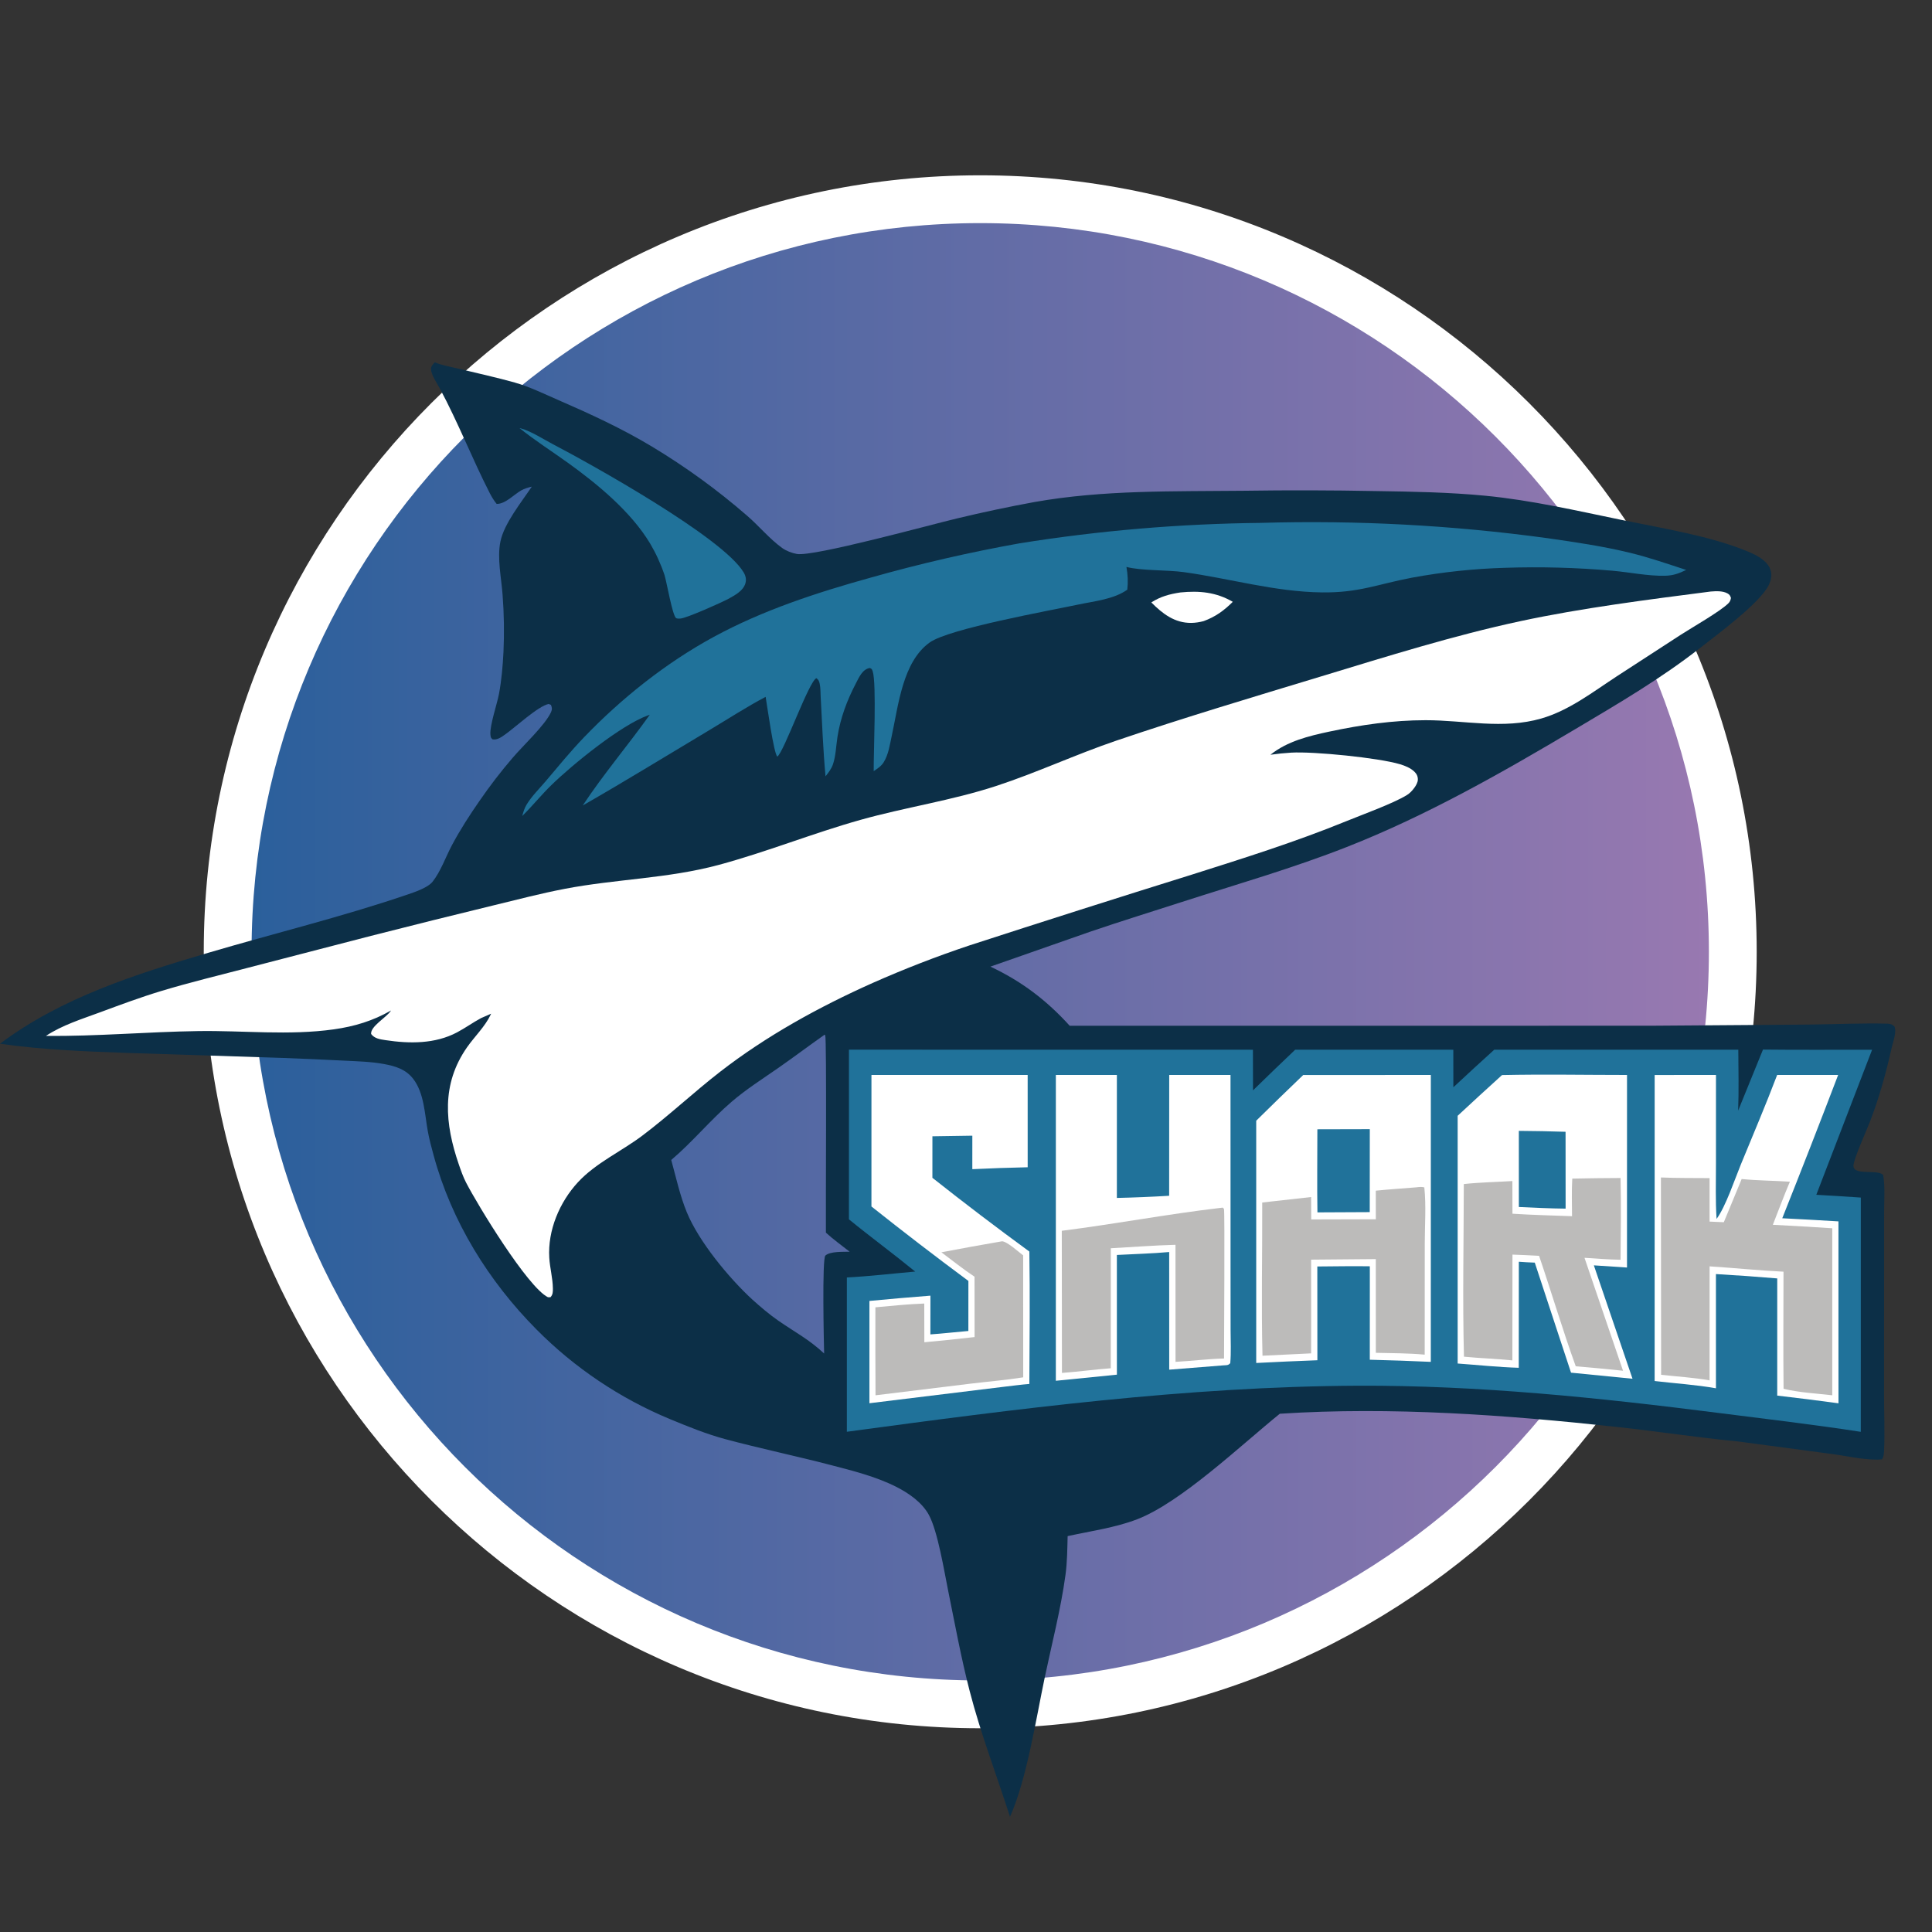
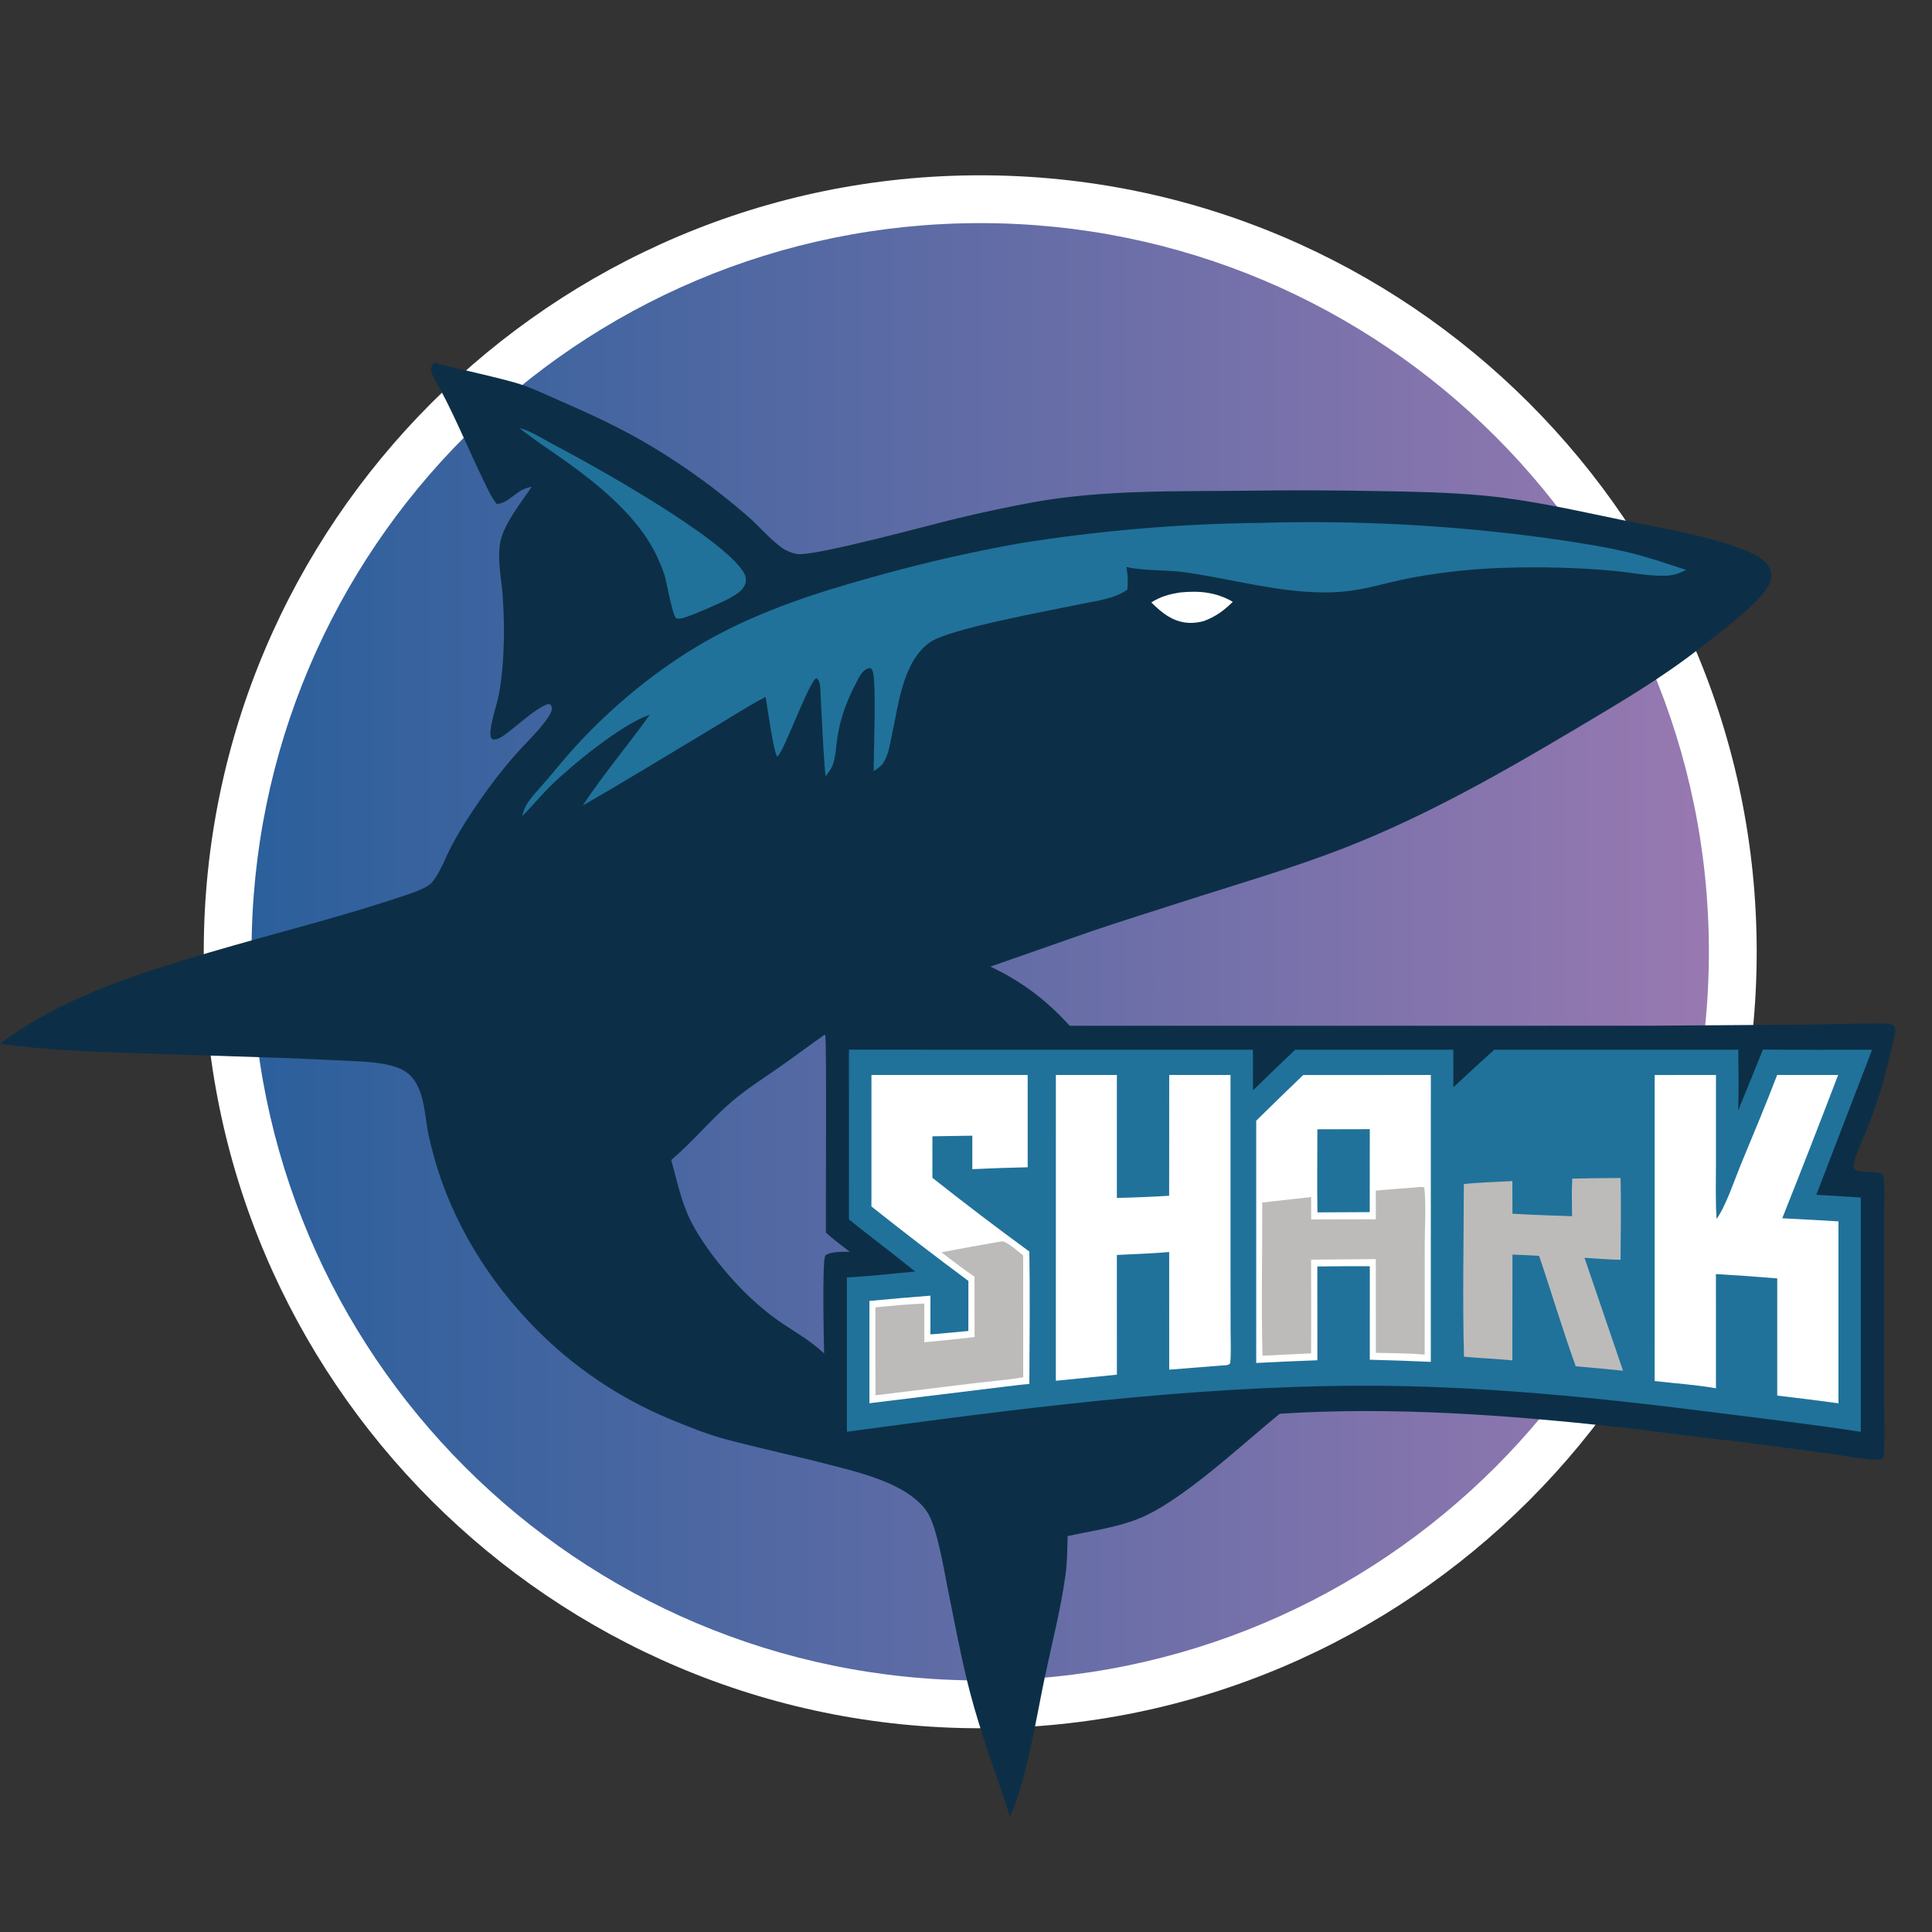
<svg xmlns="http://www.w3.org/2000/svg" version="1.1" id="Layer_1" x="0px" y="0px" viewBox="0 0 121.229 121.229" style="enable-background:new 0 0 121.229 121.229;" xml:space="preserve">
  <rect x="0" y="0" width="121.229" height="121.229" fill="#333333" stroke="none" />
  <style type="text/css">
	.st0{fill:url(#SVGID_1_);}
	.st1{fill:#FFFFFF;}
	.st2{fill:#0C2F47;}
	.st3{fill:#20729A;}
	.st4{fill:#BCBBBA;}
</style>
  <g>
    <linearGradient id="SVGID_1_" gradientUnits="userSpaceOnUse" x1="14.285" y1="59.722" x2="108.729" y2="59.722">
      <stop offset="0" style="stop-color:#295F9B" />
      <stop offset="1" style="stop-color:#9A79B1" />
    </linearGradient>
    <circle class="st0" cx="61.507" cy="59.722" r="47.222" />
    <path class="st1" d="M61.507,14c25.252,0,45.722,20.471,45.722,45.722   c0,25.252-20.471,45.722-45.722,45.722c-25.252,0-45.722-20.471-45.722-45.722   C15.785,34.471,36.255,14,61.507,14 M61.507,11   c-26.866,0-48.722,21.857-48.722,48.722s21.857,48.722,48.722,48.722   s48.722-21.857,48.722-48.722S88.373,11,61.507,11L61.507,11z" />
  </g>
  <path class="st2" d="M27.279,22.733c0.487,0.209,1.08,0.298,1.597,0.425  c1.144,0.279,2.304,0.53,3.437,0.85c0.911,0.258,1.787,0.688,2.654,1.065  c2.048,0.891,4.035,1.801,5.952,2.955c1.052,0.633,2.074,1.31,3.067,2.031  c0.993,0.721,1.953,1.484,2.879,2.289c0.752,0.644,1.412,1.459,2.211,2.035  c0.252,0.182,0.618,0.323,0.924,0.377c1.046,0.186,8.45-1.851,10.046-2.228  c1.604-0.386,3.218-0.728,4.841-1.026c4.357-0.776,8.769-0.664,13.178-0.712  c2.758-0.041,5.516-0.034,8.275,0.019c2.274,0.034,4.583,0.075,6.847,0.292  c2.908,0.279,5.758,0.943,8.615,1.53c2.524,0.519,5.536,0.995,7.905,1.985  c0.526,0.22,1.172,0.549,1.381,1.117c0.117,0.32,0.047,0.666-0.097,0.965  c-0.54,1.123-3.21,3.091-4.287,3.936c-2.473,1.938-5.134,3.495-7.829,5.097  c-4.623,2.748-9.359,5.445-14.373,7.415c-3.379,1.328-6.881,2.332-10.334,3.445  c-1.897,0.612-3.809,1.204-5.695,1.845l-6.328,2.214  c1.954,0.916,3.533,2.118,4.977,3.712l36.432-0.003l9.988-0.073  c1.62-0.018,3.262-0.096,4.881-0.056c0.189,0.005,0.29,0.038,0.44,0.16  c0.176,0.322-0.086,1.003-0.164,1.35c-0.358,1.602-0.783,3.136-1.374,4.669  c-0.188,0.487-1.031,2.352-1.025,2.737c0.01,0.645,1.477,0.195,1.862,0.573  c0.132,0.744,0.062,1.585,0.062,2.343l-0.001,4.18l-0.003,7.258  c-0.001,1.172,0.056,2.369,0,3.538c-0.009,0.189-0.025,0.362-0.122,0.529  c-0.907,0.094-2.195-0.209-3.11-0.33l-5.977-0.798  c-2.504-0.24-5.005-0.628-7.508-0.9c-6.991-0.759-14.169-1.287-21.197-0.833  c-2.402,1.939-6.206,5.568-8.952,6.622c-1.378,0.529-2.922,0.743-4.362,1.057  c-0.021,0.815-0.025,1.634-0.136,2.443c-0.294,2.152-0.859,4.326-1.306,6.453  c-0.538,2.56-1.131,6.396-2.175,8.714c-0.843-2.628-1.836-5.204-2.528-7.88  c-0.537-2.077-0.923-4.193-1.35-6.294c-0.252-1.242-0.65-3.724-1.209-4.761  c-0.427-0.792-1.276-1.378-2.062-1.774c-1.273-0.642-2.74-1.008-4.116-1.366  c-2.19-0.57-4.406-1.032-6.592-1.618c-1.178-0.316-2.361-0.795-3.487-1.263  c-0.39-0.162-0.775-0.333-1.157-0.514c-0.381-0.181-0.758-0.371-1.13-0.571  c-0.372-0.199-0.739-0.408-1.1-0.626c-0.362-0.218-0.718-0.444-1.068-0.679  c-0.35-0.235-0.695-0.479-1.033-0.731c-0.338-0.252-0.67-0.513-0.996-0.781  c-0.325-0.269-0.644-0.545-0.956-0.83c-0.312-0.284-0.616-0.576-0.914-0.876  c-3.025-3.045-5.348-6.8-6.472-10.953c-0.133-0.49-0.267-0.984-0.359-1.484  c-0.197-1.077-0.226-2.406-0.92-3.303c-0.462-0.597-1.102-0.791-1.812-0.925  c-0.842-0.158-1.72-0.175-2.575-0.219c-1.267-0.065-2.535-0.12-3.803-0.167  l-9.771-0.315C5.3,65.973,2.642,65.87,0,65.493  c3.84-2.889,8.509-4.362,13.06-5.705c4.153-1.226,8.387-2.252,12.487-3.649  c0.454-0.155,1.297-0.431,1.601-0.819c0.509-0.648,0.819-1.549,1.207-2.28  c0.516-0.972,1.12-1.905,1.749-2.808c0.64-0.931,1.329-1.826,2.065-2.683  c0.627-0.741,2.044-2.052,2.408-2.867c0.079-0.178,0.063-0.278-0.007-0.454  l-0.146-0.054c-0.651,0.127-2.094,1.465-2.72,1.907  c-0.238,0.168-0.493,0.364-0.798,0.312c-0.064-0.068-0.103-0.087-0.119-0.184  c-0.007-0.041-0.011-0.082-0.015-0.123c-0.044-0.567,0.421-1.918,0.54-2.552  c0.161-0.864,0.236-1.761,0.281-2.638c0.054-1.189,0.035-2.377-0.056-3.564  c-0.076-1.07-0.353-2.299-0.136-3.356c0.231-1.126,1.321-2.47,1.969-3.441  c-0.224,0.058-0.465,0.122-0.667,0.238c-0.454,0.259-0.997,0.859-1.539,0.846  c-0.169-0.208-0.308-0.433-0.43-0.672c-1.102-2.154-1.987-4.435-3.133-6.568  c-0.165-0.308-0.548-0.857-0.556-1.211C27.04,22.981,27.161,22.863,27.279,22.733z   M51.736,64.929c-0.972,0.684-1.921,1.399-2.896,2.079  c-0.986,0.687-2.012,1.336-2.925,2.119c-1.336,1.144-2.456,2.525-3.796,3.659  c0.299,1.086,0.547,2.236,0.975,3.278c0.756,1.842,2.644,4.127,4.113,5.48  c0.528,0.473,1.062,0.932,1.647,1.336c1.032,0.714,1.914,1.167,2.858,2.048  c-0.017-0.698-0.134-5.945,0.078-6.143c0.293-0.274,1.13-0.23,1.523-0.243  c-0.493-0.391-1.028-0.77-1.489-1.196c-0.018-1.307,0.058-12.177-0.044-12.391  L51.736,64.929z" />
  <path class="st1" d="M74.065,37.175c1.19-0.119,2.246-0.02,3.29,0.588  c-0.556,0.554-1.089,0.939-1.829,1.211c-0.244,0.065-0.511,0.108-0.763,0.112  c-1.058,0.015-1.817-0.579-2.52-1.285C72.828,37.426,73.387,37.279,74.065,37.175z" />
  <path class="st3" d="M32.601,26.865c0.033,0.007,0.067,0.012,0.099,0.021  c0.652,0.186,1.388,0.67,1.991,0.985c2.4,1.255,10.666,5.848,11.972,8.047  c0.128,0.215,0.18,0.437,0.11,0.683c-0.137,0.481-0.672,0.755-1.078,0.981  c-0.478,0.251-2.567,1.185-2.993,1.231c-0.068,0.007-0.223,0.012-0.279-0.029  c-0.235-0.172-0.593-2.294-0.729-2.709c-0.116-0.347-0.251-0.687-0.403-1.02  c-0.152-0.333-0.322-0.656-0.509-0.971c-1.2-1.983-3.293-3.714-5.165-5.057  C34.616,28.309,33.56,27.634,32.601,26.865z" />
  <path class="st3" d="M79.103,32.81c1.503-0.044,3.007-0.057,4.511-0.039  c1.504,0.018,3.007,0.067,4.509,0.147c1.502,0.08,3.002,0.191,4.499,0.333  c1.497,0.142,2.991,0.315,4.481,0.519c1.73,0.248,3.491,0.505,5.19,0.92  c1.186,0.29,2.352,0.693,3.512,1.073c-0.456,0.219-0.809,0.351-1.32,0.364  c-1.075,0.027-2.269-0.228-3.348-0.319c-2.226-0.194-4.456-0.254-6.689-0.18  c-0.981,0.028-1.959,0.094-2.935,0.197c-0.976,0.103-1.946,0.244-2.911,0.422  c-2.174,0.412-3.322,0.953-5.656,0.925c-2.939-0.035-5.775-0.873-8.669-1.273  c-1.039-0.144-2.685-0.081-3.595-0.326c0.086,0.49,0.11,0.934,0.054,1.428  c-0.848,0.604-2.056,0.717-3.061,0.93c-1.827,0.388-8.114,1.513-9.333,2.379  c-1.706,1.212-1.97,3.958-2.384,5.852c-0.122,0.559-0.205,1.192-0.517,1.682  c-0.152,0.239-0.388,0.387-0.618,0.543c-0.011-1.125,0.187-5.525-0.063-6.261  c-0.046-0.136-0.043-0.147-0.177-0.212c-0.464,0.074-0.677,0.582-0.873,0.957  c-0.557,1.064-0.977,2.178-1.161,3.37c-0.085,0.549-0.104,1.2-0.284,1.724  c-0.098,0.284-0.283,0.514-0.464,0.749c-0.156-1.664-0.213-3.346-0.306-5.015  c-0.013-0.251-0.006-0.535-0.058-0.781c-0.036-0.172-0.07-0.266-0.211-0.364  c-0.475,0.203-2.041,4.656-2.452,4.922c-0.23-0.225-0.641-3.224-0.731-3.75  c-1.197,0.629-2.352,1.383-3.514,2.077c-2.65,1.583-5.284,3.205-7.963,4.739  c1.297-1.965,2.841-3.774,4.207-5.694l-0.045,0.016  c-0.025,0.009-0.05,0.019-0.074,0.028c-1.683,0.601-4.723,3.072-6.06,4.375  c-0.637,0.62-1.192,1.314-1.825,1.936c0.068-0.247,0.138-0.489,0.271-0.71  c0.321-0.532,0.795-0.994,1.196-1.468c0.791-0.935,1.567-1.884,2.416-2.767  c2.36-2.455,5.138-4.665,8.133-6.294c3.085-1.678,6.469-2.78,9.841-3.717  c3.082-0.873,6.199-1.591,9.352-2.155c2.501-0.4,5.014-0.707,7.537-0.921  C74.042,32.958,76.57,32.837,79.103,32.81z" />
-   <path class="st1" d="M107.35,37.116c0.33-0.024,0.733-0.048,1.036,0.113  c0.141,0.076,0.181,0.146,0.228,0.292c-0.029,0.149-0.061,0.237-0.173,0.346  c-0.528,0.514-2.27,1.508-2.98,1.966l-4.017,2.608  c-1.504,0.982-2.977,2.134-4.723,2.641c-2.408,0.699-4.826,0.107-7.269,0.109  c-2.043,0.001-4.037,0.29-6.032,0.714c-1.306,0.278-2.645,0.606-3.703,1.454  c0.435-0.062,0.871-0.107,1.31-0.133c1.405-0.082,5.456,0.321,6.816,0.727  c0.319,0.095,0.663,0.233,0.907,0.467c0.146,0.14,0.222,0.301,0.217,0.506  c-0.004,0.172-0.121,0.369-0.218,0.504c-0.132,0.184-0.292,0.351-0.486,0.469  c-0.875,0.53-2.755,1.207-3.782,1.627c-3.171,1.296-6.429,2.319-9.692,3.354  c-4.66,1.453-9.311,2.933-13.953,4.441c-2.063,0.69-4.088,1.475-6.077,2.357  c-3.363,1.502-6.663,3.316-9.579,5.578c-1.662,1.29-3.197,2.739-4.878,4.005  c-1.315,0.99-2.918,1.71-4.037,2.922c-1.156,1.252-1.903,3.017-1.799,4.739  c0.039,0.643,0.218,1.278,0.226,1.922c0.003,0.211,0.001,0.393-0.151,0.553  l-0.157,0.002c-1.284-0.635-4.415-5.791-5.137-7.191  c-0.187-0.364-0.323-0.753-0.456-1.139c-0.881-2.559-1.107-5.034,0.513-7.351  c0.474-0.678,1.13-1.3,1.483-2.046c0.01-0.021,0.019-0.042,0.029-0.064  l-0.631,0.276c-0.516,0.277-0.991,0.623-1.51,0.897  c-1.382,0.73-2.977,0.713-4.485,0.486c-0.336-0.051-0.69-0.097-0.903-0.387  c-0.048-0.472,0.926-1.019,1.213-1.421c0.012-0.017,0.024-0.035,0.036-0.053  c-1.135,0.652-2.296,1.002-3.59,1.184c-2.828,0.396-5.67,0.065-8.508,0.108  c-3.189,0.047-6.362,0.333-9.557,0.304c1.027-0.68,2.249-1.057,3.398-1.482  c1.268-0.47,2.536-0.942,3.831-1.334c1.794-0.543,3.631-0.983,5.444-1.459  l7.727-2.003c2.569-0.656,5.142-1.296,7.718-1.922  c1.473-0.357,2.948-0.744,4.436-1.029c3.21-0.617,6.474-0.644,9.651-1.499  c3.013-0.811,5.912-1.988,8.916-2.831c2.81-0.789,5.711-1.211,8.489-2.119  c2.561-0.837,5.007-1.985,7.557-2.851c4.252-1.444,8.582-2.735,12.879-4.039  c4.105-1.246,8.272-2.556,12.469-3.456  C99.21,38.156,103.466,37.617,107.35,37.116z" />
  <path class="st3" d="M110.624,65.859c2.281,0.028,4.565,0.006,6.846,0.011l-3.501,9.101  c0.931,0.051,1.862,0.109,2.793,0.174l0,9.837l-0.002,4.862  c-2.966-0.459-5.962-0.808-8.94-1.187c-7.508-0.956-15.064-1.74-22.641-1.706  c-10.714,0.049-21.438,1.454-32.04,2.889l-0-9.682  c1.427-0.074,2.864-0.245,4.288-0.37c-1.366-1.116-2.79-2.16-4.157-3.277  l0.001-10.646l25.348,0.004l0.006,2.547c0.876-0.857,1.758-1.707,2.647-2.55  l9.921,0.003l0.002,2.355c0.849-0.793,1.705-1.579,2.566-2.358l15.314,0.002  c0.006,1.271,0.038,2.549-0.01,3.82L110.624,65.859z" />
  <path class="st1" d="M54.682,67.453h9.802l0.001,5.79  c-1.159,0.025-2.317,0.064-3.474,0.12l0.001-2.101L58.507,71.3l-0.001,2.605  c1.998,1.582,4.026,3.124,6.084,4.627c0.044,2.767,0.013,5.541,0,8.308  c-0.549,0.044-1.099,0.121-1.646,0.183l-8.389,1.027l-0-6.419  c1.275-0.122,2.551-0.232,3.828-0.331l-0.003,2.431  c0.795-0.054,1.589-0.149,2.383-0.215l0.002-3.14  c-2.054-1.523-4.082-3.081-6.084-4.672L54.682,67.453z" />
  <path class="st4" d="M62.873,77.889c0.299-0.006,1.064,0.686,1.328,0.883l0.004,7.653  c-1.071,0.172-2.168,0.26-3.246,0.39l-6.022,0.737l-0.01-2.834l0.002-2.687  c1.019-0.094,2.044-0.199,3.067-0.237l0.004,2.43  c1.052-0.096,2.103-0.205,3.153-0.327l-0.004-3.786  c-0.712-0.471-1.392-1.023-2.079-1.532C60.335,78.337,61.603,78.107,62.873,77.889z" />
  <path class="st1" d="M66.253,67.452l3.829,0l-0.001,7.716  c1.094-0.024,2.188-0.07,3.281-0.136l0.004-7.579l3.846-0.001l0.002,12.149  l0.003,3.852c0,0.686,0.04,1.4-0.021,2.083  c-0.138,0.156-0.253,0.121-0.456,0.139l-3.374,0.269l-0.002-7.382  c-1.088,0.098-2.192,0.124-3.283,0.184l0.002,7.511l-3.831,0.384L66.253,67.452z" />
-   <path class="st4" d="M76.518,75.8l0.209-0.025c0.025,0.029,0.06,0.053,0.076,0.088  c0.057,0.127,0.003,8.444,0.003,9.38c-1.012,0.025-2.031,0.157-3.044,0.211  l-0.003-7.346c-1.35,0.036-2.708,0.144-4.057,0.217l-0.001,3.145l-0.003,4.385  c-1.022,0.077-2.04,0.218-3.063,0.293l-0.01-8.919  C69.929,76.812,73.207,76.19,76.518,75.8z" />
  <path class="st1" d="M103.827,67.454l3.847-0.002l-0.001,5.564  c0,1.152-0.037,2.321,0.039,3.47c0.583-0.807,1.121-2.438,1.515-3.398  c0.77-1.873,1.567-3.744,2.286-5.637h3.827  c-1.147,3.006-2.316,6.003-3.507,8.992c1.176,0.059,2.351,0.124,3.526,0.196  l0,6.371l0.002,5.044c-1.28-0.174-2.561-0.335-3.844-0.483l0.001-7.353  c-1.281-0.109-2.563-0.2-3.847-0.273l0.001,7.167  c-1.256-0.224-2.578-0.306-3.847-0.456L103.827,67.454z" />
-   <path class="st4" d="M104.219,73.884c1.016,0.042,2.037,0.032,3.054,0.04l-0,2.729  l0.893,0.039l1.12-2.711c1.001,0.102,2.021,0.1,3.027,0.168  c-0.379,0.89-0.715,1.804-1.071,2.704c1.243,0.064,2.486,0.137,3.728,0.218  l0.001,10.48c-0.999-0.117-2.081-0.168-3.056-0.408  c-0.027-2.448-0.004-4.899-0.004-7.347c-1.546-0.075-3.092-0.235-4.637-0.335  l-0.002,7.154c-0.993-0.176-2.036-0.237-3.04-0.349L104.219,73.884z" />
  <path class="st1" d="M81.773,67.456l8.009-0.004l-0.002,18.002  c-1.276-0.058-2.552-0.102-3.828-0.134l0.002-5.128l-0.001-0.735  c-1.097-0.018-2.197,0.006-3.294,0.012l0.004,5.884  c-1.28,0.048-2.559,0.105-3.838,0.171l-0-15.202  C79.8,69.359,80.783,68.404,81.773,67.456z" />
  <path class="st3" d="M82.662,70.861l3.29-0.008l-0.004,5.205l-3.282,0.016  C82.638,74.339,82.663,72.598,82.662,70.861z" />
  <path class="st4" d="M88.853,74.504c0.181-0.02,0.341-0.046,0.52,0.002  c0.121,1.139,0.029,2.366,0.028,3.516l-0.004,6.979  c-1.012-0.093-2.05-0.091-3.067-0.115l-0.001-5.881L82.27,79.041l0.003,3.846  l-0.003,2.034l-3.051,0.148c-0.082-3.198-0.004-6.413-0.017-9.614l3.068-0.343  l0.006,1.405l4.054-0.011l-0.002-1.793C87.167,74.628,88.012,74.573,88.853,74.504z  " />
-   <path class="st1" d="M94.249,67.458c2.609-0.057,5.232-0.006,7.843-0.006l-0.001,12.083  l-2.08-0.137l2.426,7.116l-3.858-0.382l-0.738-2.236l-1.537-4.669  c-0.334-0.007-0.667-0.033-1-0.055l-0.005,6.654  c-1.273-0.038-2.562-0.176-3.834-0.268l-0-15.545  C92.387,69.155,93.315,68.304,94.249,67.458z" />
  <path class="st3" d="M95.304,70.96c0.977,0.006,1.955,0.025,2.932,0.057l0.003,4.822  c-0.977-0.009-1.957-0.058-2.934-0.102L95.304,70.96z" />
  <path class="st4" d="M98.657,73.955c1.01-0.022,2.02-0.034,3.03-0.038  c0.042,1.708,0.015,3.423-0.001,5.131c-0.752-0.012-1.511-0.078-2.262-0.123  l2.418,7.086c-0.988-0.104-1.977-0.197-2.967-0.28  c-0.827-2.285-1.517-4.629-2.301-6.931l-0.889-0.045l-0.781-0.031l-0.006,6.638  c-1.009-0.105-2.027-0.133-3.037-0.233c-0.094-3.602-0.013-7.227-0.01-10.831  c1.006-0.11,2.036-0.127,3.047-0.189l0.006,2.049  c1.243,0.081,2.493,0.108,3.738,0.156C98.638,75.53,98.612,74.737,98.657,73.955z" />
</svg>